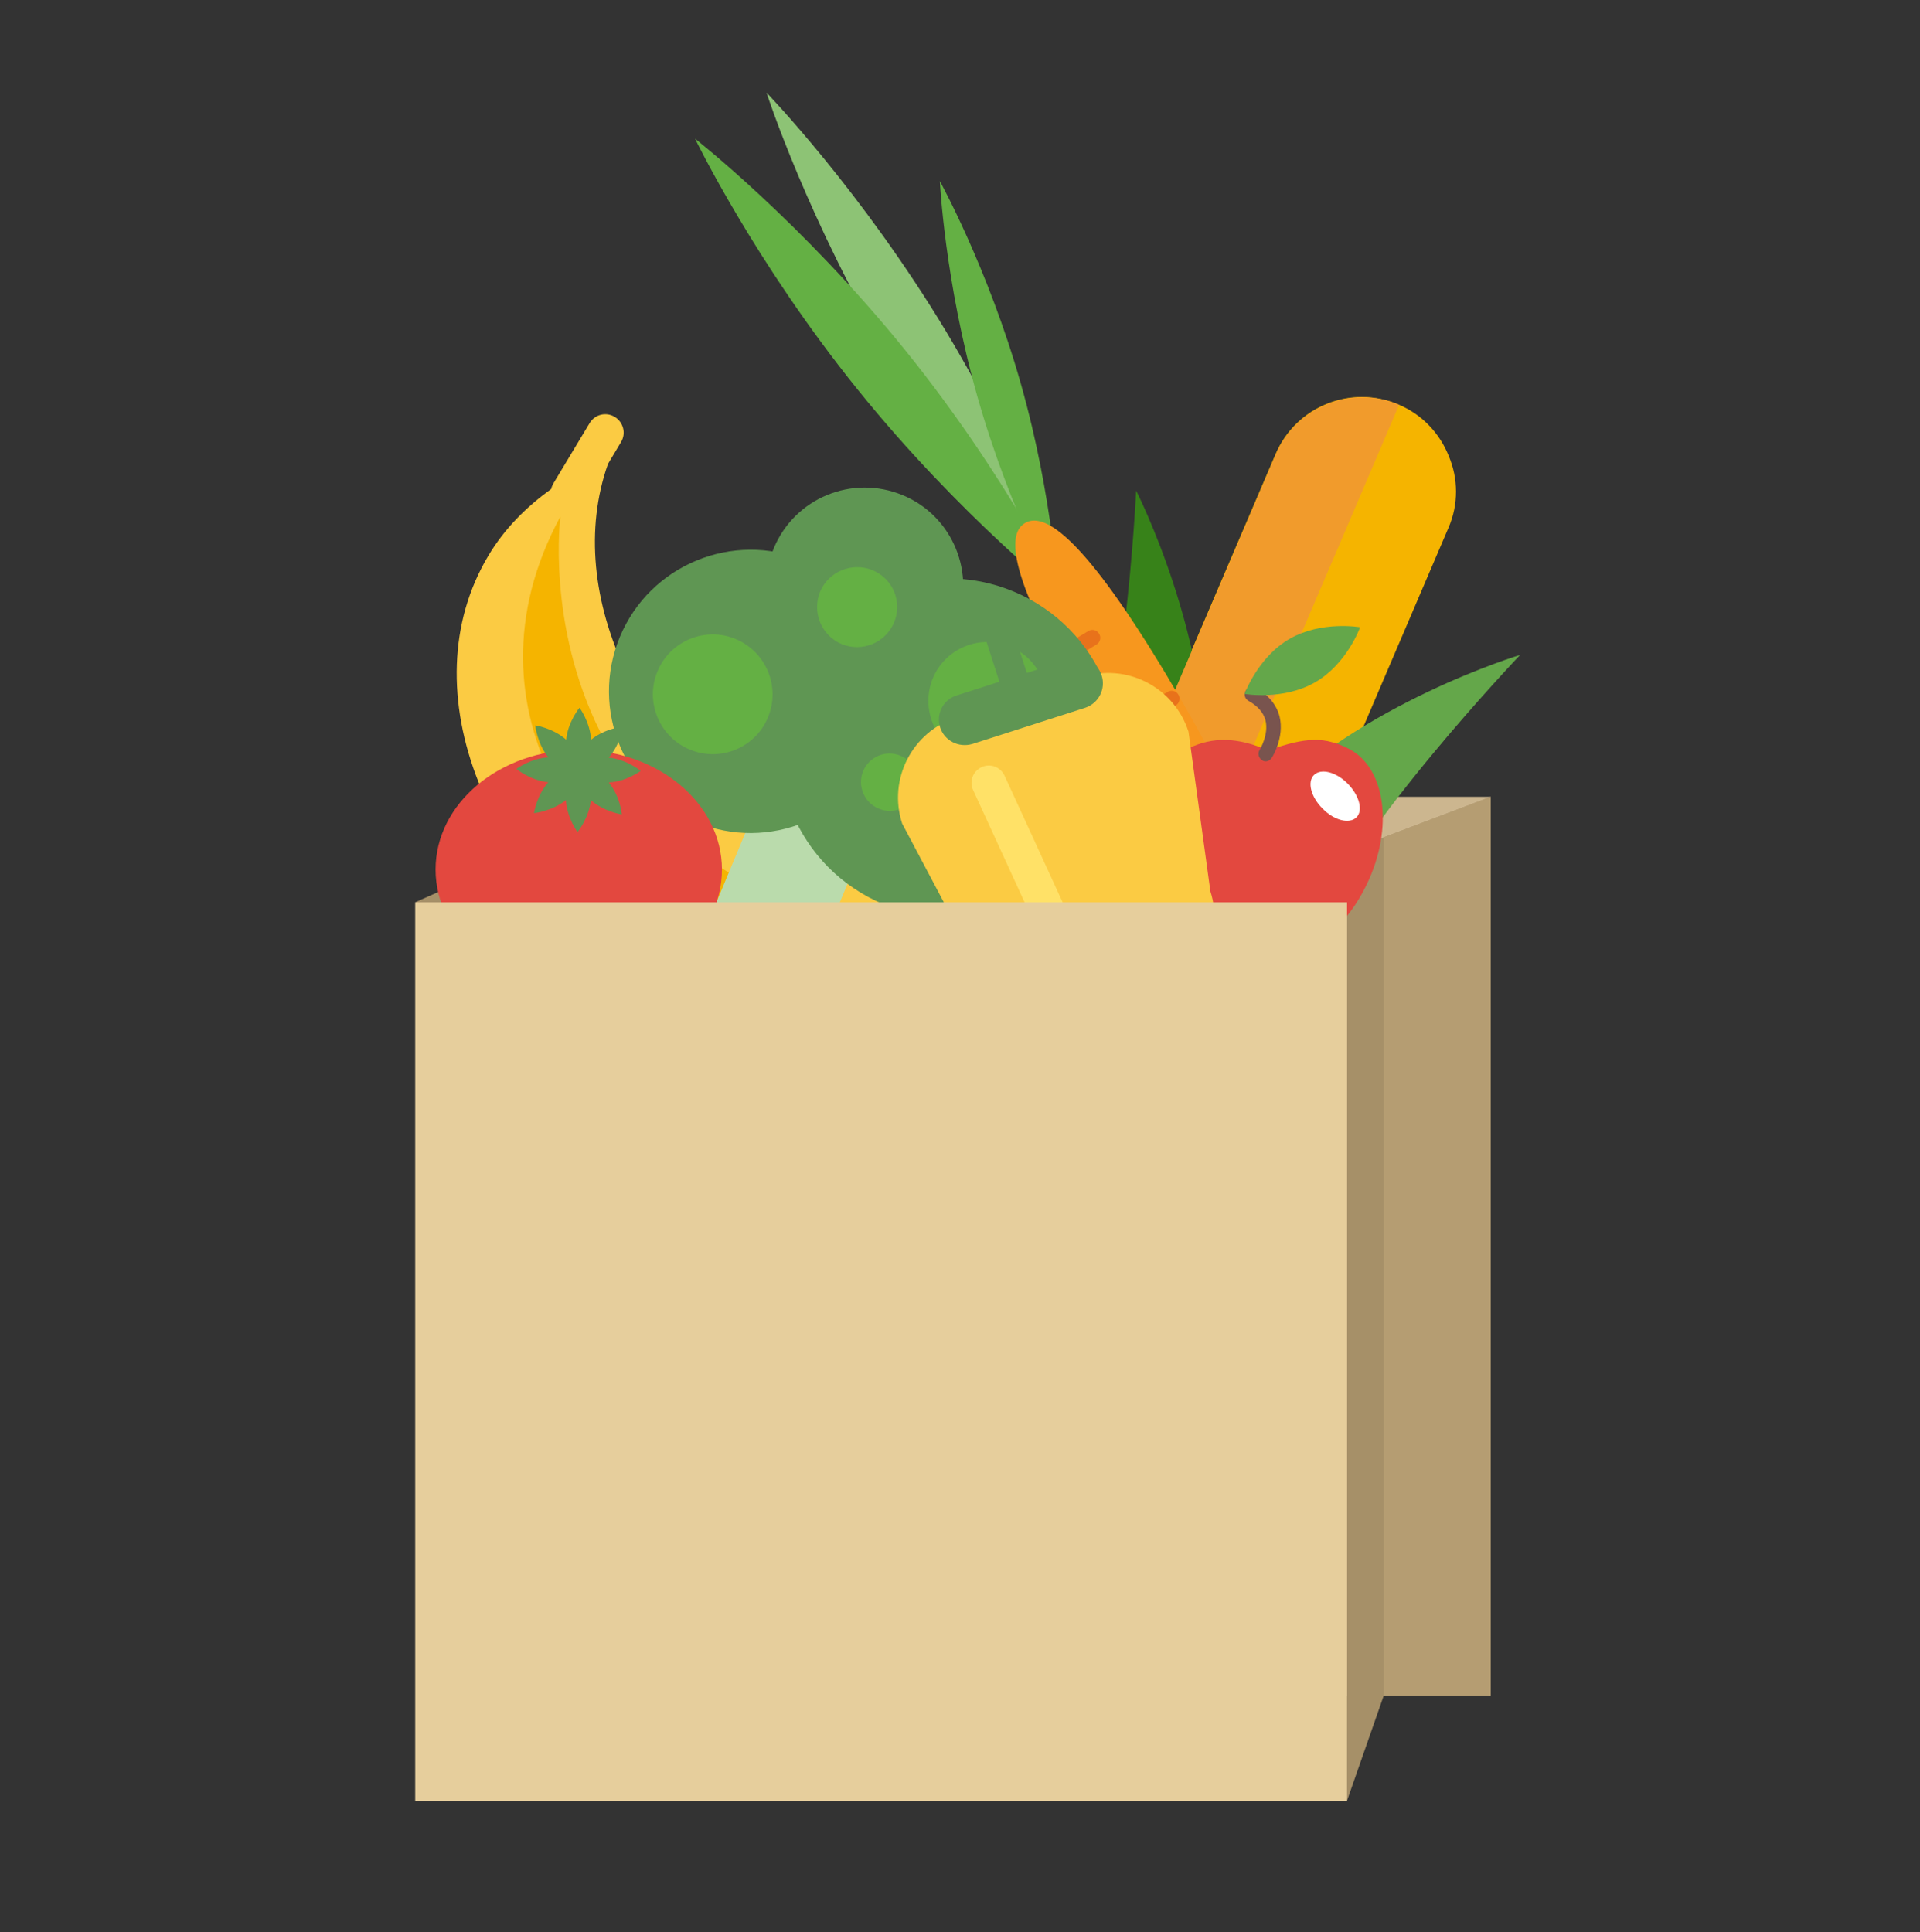
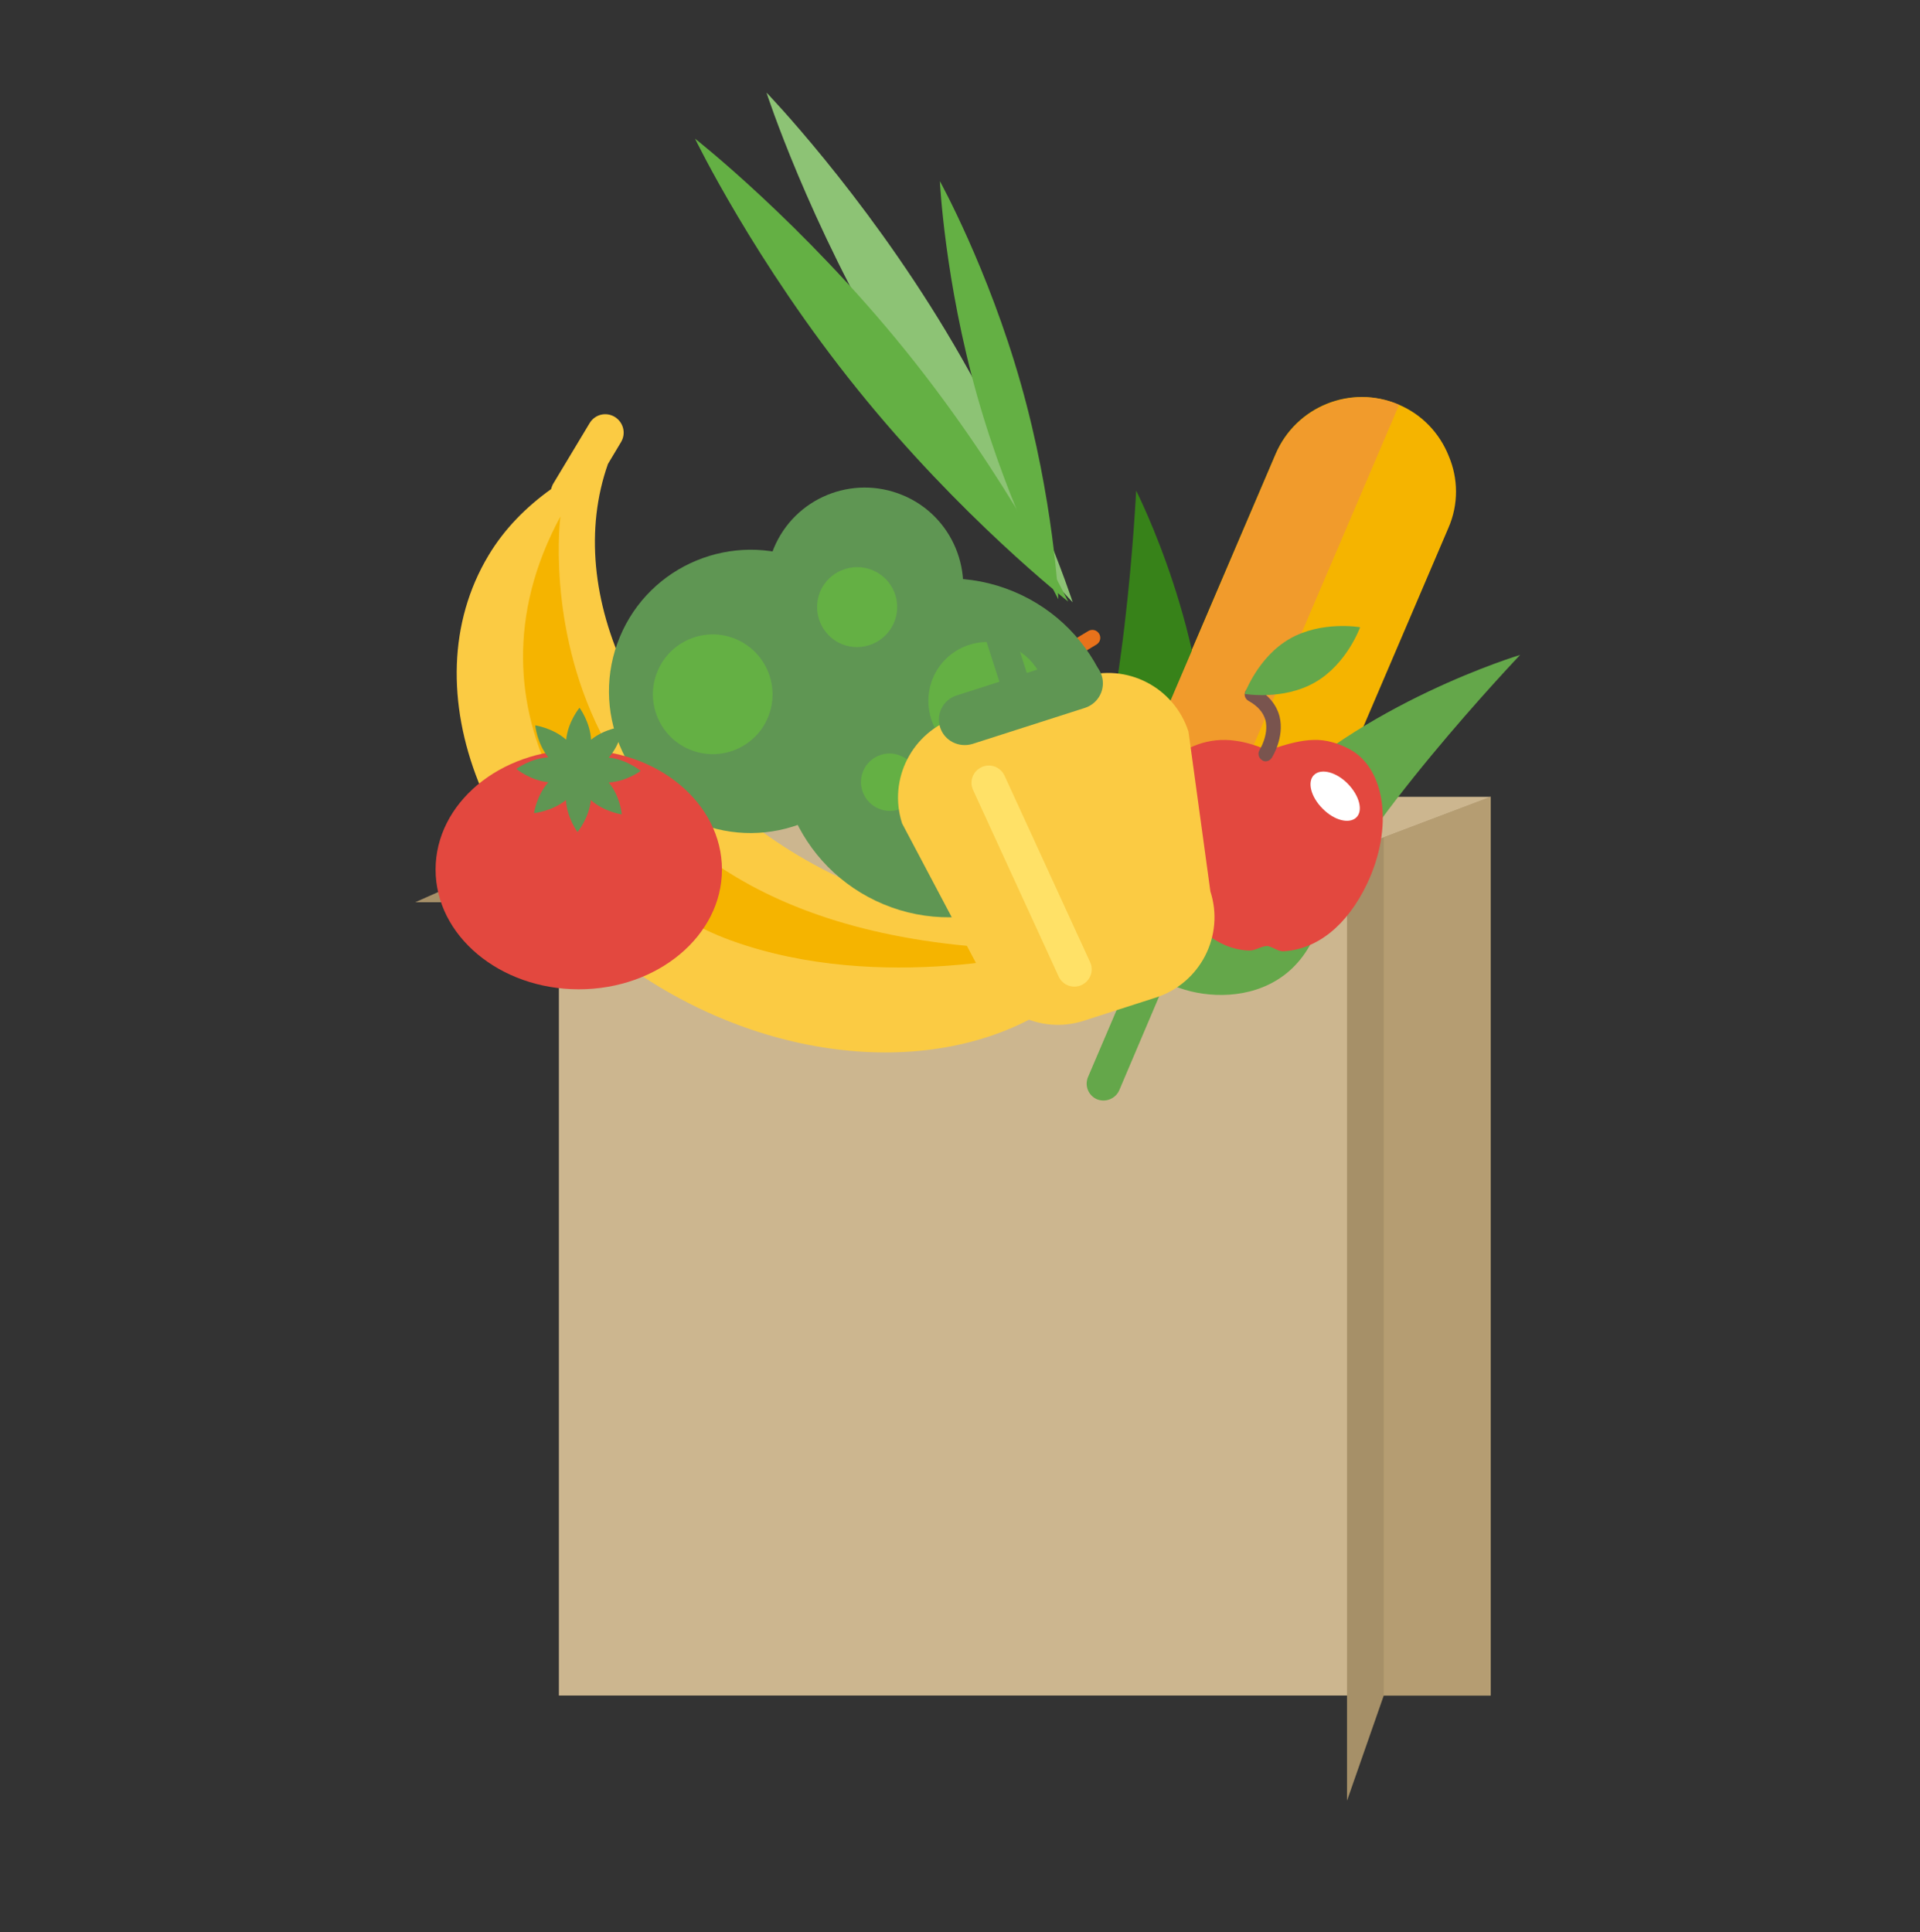
<svg xmlns="http://www.w3.org/2000/svg" version="1.1" id="Calque_1" x="0px" y="0px" viewBox="0 0 763 768" style="enable-background:new 0 0 763 768;" xml:space="preserve">
  <rect x="0" y="0" width="763" height="768" fill="#333333" stroke="none" />
  <style type="text/css">
	.st0{fill:#B59D72;}
	.st1{fill:#A69068;}
	.st2{fill:#CCB68F;}
	.st3{fill:#F5B400;}
	.st4{fill:#378219;}
	.st5{fill:#F19B2C;}
	.st6{fill:#64A74A;}
	.st7{fill:#8DC375;}
	.st8{fill:#64B044;}
	.st9{fill:#F7971E;}
	.st10{fill:#E8721B;}
	.st11{fill:#E3483F;}
	.st12{fill:#79544E;}
	.st13{fill:#FFFFFF;}
	.st14{fill:#FBCB43;}
	.st15{fill:#BADBAC;}
	.st16{fill:#5F9653;}
	.st17{fill:#FFE167;}
	.st18{fill:#E6CE9C;}
</style>
  <g>
    <g>
      <g>
        <g>
          <polygon class="st0" points="222.1,316.7 212.1,337.7 212.1,358.6 222.1,358.6     " />
        </g>
      </g>
      <g>
        <g>
          <polygon class="st1" points="165,358.6 212.1,337.7 212.1,358.6     " />
        </g>
      </g>
      <g>
        <g>
          <rect x="222.1" y="316.7" class="st2" width="370.3" height="357.2" />
        </g>
      </g>
    </g>
    <g>
      <g>
        <path class="st3" d="M575.6,209.8l-58.2,136.1c-8.1,18.9-30,27.7-49,19.6c-9.5-4-16.4-11.5-20-20.4c-3.5-8.9-3.7-19.1,0.3-28.5     l58.2-136.1c8.1-19,30-27.8,48.9-19.7c9.5,4,16.4,11.6,19.9,20.4C579.5,190.1,579.7,200.4,575.6,209.8z" />
      </g>
      <g>
        <path class="st4" d="M479,311c-1.8,40.4-0.3,74.2-15.4,76.7c-15.1,2.5-53.2-24.5-34.6-60.4c17.8-34.4,22.5-132.3,22.5-132.3     S481.5,253.9,479,311z" />
      </g>
      <g>
        <path class="st5" d="M556,160.9l-87.5,204.7c-9.5-4-16.4-11.5-20-20.4c-3.5-8.9-3.7-19.1,0.3-28.5l58.2-136.1     C515.2,161.6,537.1,152.8,556,160.9z" />
      </g>
      <g>
        <path class="st6" d="M501.2,320.5c-28,29.2-53.4,51.5-44.8,64.1c8.6,12.6,54.5,21.6,67.6-16.7c12.6-36.7,80.1-107.6,80.1-107.6     S540.7,279.3,501.2,320.5z" />
      </g>
      <g>
        <path class="st6" d="M444.8,433.3c-1.5,3.4-5.4,5-8.9,3.6l0,0c-3.4-1.5-5-5.4-3.5-8.9l23.5-55c1.5-3.4,5.4-5,8.8-3.6l0,0     c3.4,1.5,5,5.4,3.5,8.8L444.8,433.3z" />
      </g>
    </g>
    <g>
      <g>
        <path class="st7" d="M354.9,144.4c33.6,55.9,71.4,95,71.4,95s-16.7-51.7-50.3-107.6c-33.6-55.9-71.4-95-71.4-95     S321.3,88.4,354.9,144.4z" />
        <path class="st8" d="M340.8,154.8c40.9,50.8,83.7,84.3,83.7,84.3s-23.6-48.9-64.6-99.7c-41-50.8-83.7-84.3-83.7-84.3     S299.8,104,340.8,154.8z" />
        <path class="st8" d="M388.4,157.6c13,45.9,32.2,80.6,32.2,80.6s-1.9-39.7-14.9-85.6c-13-45.9-32.2-80.6-32.2-80.6     S375.4,111.7,388.4,157.6z" />
      </g>
-       <path class="st9" d="M434.1,285.8c32,53.3,64.6,92.6,72.7,87.8c8.1-4.9-11.3-52.1-43.3-105.4c-32-53.3-48.1-65.2-56.2-60.3    C399.2,212.7,402.1,232.4,434.1,285.8z" />
      <path class="st10" d="M422.4,260.5c0.9,1.5,2.8,2,4.3,1.1l9-5.4c1.5-0.9,2-2.8,1.1-4.3l0,0c-0.9-1.5-2.8-2-4.3-1.1l-9,5.4    C421.9,257.1,421.5,259,422.4,260.5L422.4,260.5z" />
-       <path class="st10" d="M453.9,284.7c0.9,1.5,2.8,2,4.3,1.1l9-5.4c1.5-0.9,2-2.8,1.1-4.3l0,0c-0.9-1.5-2.8-2-4.3-1.1l-9,5.4    C453.5,281.3,453,283.2,453.9,284.7L453.9,284.7z" />
      <path class="st10" d="M458.8,321.2c0.9,1.5,2.8,2,4.3,1.1l9-5.4c1.5-0.9,2-2.8,1.1-4.3l0,0c-0.9-1.5-2.8-2-4.3-1.1l-9,5.4    C458.4,317.8,457.9,319.7,458.8,321.2L458.8,321.2z" />
      <path class="st10" d="M485,348.5c0.9,1.5,2.8,2,4.3,1.1l9-5.4c1.5-0.9,2-2.8,1.1-4.3l0,0c-0.9-1.5-2.8-2-4.3-1.1l-9,5.4    C484.5,345.1,484.1,347,485,348.5L485,348.5z" />
    </g>
    <g>
      <g>
        <polygon class="st1" points="592.4,316.7 592.4,673.9 549.9,673.9 535.3,715.7 535.3,358.6 548.8,333.2 549.9,332.8    " />
      </g>
    </g>
    <g>
      <g>
        <polygon class="st0" points="592.4,316.7 592.4,673.9 549.9,673.9 549.9,332.8    " />
      </g>
    </g>
    <g>
      <g>
        <g>
          <g>
            <path class="st11" d="M464.9,351.6c7.4,15.3,18.1,25.7,31.4,26.2c2.6,0.1,4.7-1.7,7.2-1.8c1.3,0.1,2.8,1,4.2,1.6       c0.8,0.3,1.5,0.5,2.2,0.5c13.7-0.7,25.4-10.4,33.2-26.5c10.9-22.6,7.6-46.8-7.5-54.2c-2.2-1.1-4.2-1.9-6.2-2.4       c-2.4-0.7-4.9-1-7.5-0.9c-4.7,0.1-10,1.4-17.2,3.9c-0.2,0.1-0.5,0.2-0.7,0.3c-12.3-5.4-22.1-5.5-31.6-0.9       C457.3,304.8,453.9,329,464.9,351.6z" />
          </g>
          <g>
            <path class="st12" d="M502.9,302.6c1,0,1.9-0.5,2.5-1.4c0.2-0.3,5.1-8.1,3.1-16.4c-1.2-4.7-4.4-8.6-9.5-11.4       c-1.4-0.8-3.2-0.3-4,1.2c-0.8,1.4-0.3,3.2,1.2,4c3.6,2,5.9,4.6,6.7,7.7c1.4,5.7-2.3,11.7-2.3,11.7c-0.9,1.4-0.5,3.2,0.9,4.1       C501.8,302.4,502.4,302.6,502.9,302.6z" />
          </g>
          <g>
            <path class="st13" d="M535.6,311.5c4.6,4.7,6.2,10.7,3.4,13.4c-2.8,2.7-8.8,1.2-13.4-3.5c-4.7-4.7-6.2-10.7-3.4-13.4       C525,305.3,531,306.8,535.6,311.5z" />
          </g>
          <path class="st6" d="M494.6,275.8c0,0,15.3,2.7,28-4.6c12.7-7.3,17.9-21.9,17.9-21.9s-15.3-2.7-28,4.6      C499.8,261.2,494.6,275.8,494.6,275.8z" />
        </g>
      </g>
    </g>
    <g>
      <path class="st14" d="M438.8,369.8c-2.1-3.4-6.4-5.1-11.5-5.2c-1.1,0-2.2,0.2-3.4,0.3c-33.3,4.1-71.8-4-106.9-25    c-62.8-37.6-93.6-103.9-75.4-155.5l5.2-8.7c2.1-3.5,0.9-7.9-2.5-10c-3.5-2.1-7.9-1-10,2.5l-14.6,24.3c-0.3,0.6-0.5,1.2-0.7,1.9    c-9.9,7.1-18.5,15.7-24.9,26.4c-31.8,53.1-1.4,129.8,68,171.5c58.3,34.9,125.5,34,164.4,1.3c0.3-0.1,0.6-0.3,0.7-0.4    c3.9-2.6,7.1-5.8,9-9C439.9,379,441,373.6,438.8,369.8z" />
      <path class="st3" d="M222.7,205.3c0,0-22.4,171.6,195,172.2c0,0-67,18.1-127.2-3.7C236.2,354.1,180.5,283.3,222.7,205.3z" />
-       <path class="st12" d="M439.1,379.2c-2.4,1.8-6.6,0.1-9.4-3.7c-2.8-3.8-3.1-8.3-0.7-10.1c2.4-1.8,6.6-0.1,9.4,3.7    C441.2,373,441.5,377.5,439.1,379.2z" />
    </g>
    <g>
-       <path class="st15" d="M314.3,405.4c-2.2,5.2-8.2,7.7-13.4,5.5l-22.9-9.5c-5.2-2.2-7.7-8.2-5.5-13.4L325,261.7    c2.2-5.2,8.2-7.7,13.4-5.5l22.9,9.5c5.2,2.2,7.7,8.2,5.5,13.4L314.3,405.4z" />
      <path class="st16" d="M350.3,296.4c-11.9,28.7-44.9,42.3-73.6,30.4c-28.7-11.9-42.3-44.9-30.4-73.6c11.9-28.7,44.9-42.3,73.6-30.4    C348.7,234.8,362.3,267.7,350.3,296.4z" />
      <path class="st16" d="M379.8,248c-8.3,20-31.2,29.4-51.2,21.1c-20-8.3-29.4-31.2-21.1-51.2c8.3-20,31.2-29.4,51.2-21.1    C378.6,205,388.1,228,379.8,248z" />
      <path class="st16" d="M439.1,323.1c-14.3,34.3-53.7,50.6-88,36.3c-34.3-14.3-50.6-53.6-36.3-88c14.3-34.3,53.7-50.6,88-36.3    C437.1,249.4,453.3,288.7,439.1,323.1z" />
      <path class="st8" d="M305.2,285.1c-5,12.1-19,17.9-31.1,12.8c-12.1-5-17.9-19-12.8-31.1c5-12.1,19-17.9,31.1-12.8    C304.5,259.1,310.2,273,305.2,285.1z" />
      <path class="st8" d="M414.1,287.6c-5,12-18.7,17.6-30.7,12.7c-12-5-17.6-18.7-12.7-30.7c5-12,18.7-17.6,30.7-12.6    C413.4,261.9,419,275.7,414.1,287.6z" />
      <path class="st8" d="M355.3,247.4c-3.4,8.1-12.7,11.9-20.8,8.6c-8.1-3.4-11.9-12.7-8.6-20.8c3.4-8.1,12.7-11.9,20.8-8.6    C354.9,230,358.7,239.3,355.3,247.4z" />
      <path class="st8" d="M364.1,315.3c-2.4,5.8-9.1,8.6-14.9,6.1c-5.8-2.4-8.6-9.1-6.2-14.9c2.4-5.8,9.1-8.6,14.9-6.1    C363.8,302.8,366.5,309.4,364.1,315.3z" />
    </g>
    <g>
      <path class="st14" d="M358.5,327.3c-5.7-17.6,4-36.5,21.7-42.2l49.9-16c17.6-5.7,36.5,4,42.2,21.7l8.7,63.5    c5.7,17.6-4,36.5-21.7,42.2l-28.6,9.2c-17.6,5.7-36.5-4-42.2-21.7L358.5,327.3z" />
      <path class="st17" d="M386.7,314c-1.6-3.4-0.1-7.5,3.4-9.1l0,0c3.4-1.6,7.5-0.1,9.1,3.4l34,74.1c1.6,3.4,0.1,7.5-3.4,9.1l0,0    c-3.4,1.6-7.5,0.1-9.1-3.4L386.7,314z" />
      <path class="st16" d="M373.6,289.1c-1.7-5.3,1.2-11,6.6-12.7l44.9-14.4c5.3-1.7,11,1.2,12.7,6.5l0,0c1.7,5.3-1.2,11-6.5,12.8    l-44.9,14.4C381,297.3,375.3,294.4,373.6,289.1L373.6,289.1z" />
      <path class="st16" d="M389.7,247.8c-1-3,0.7-6.2,3.7-7.2l0,0c3-1,6.2,0.7,7.2,3.7l8.3,25.8c1,3-0.7,6.2-3.7,7.2l0,0    c-3,1-6.2-0.7-7.2-3.7L389.7,247.8z" />
    </g>
    <g>
      <path class="st11" d="M286.9,345.6c0,26.3-25.5,47.6-56.9,47.6c-31.4,0-56.9-21.3-56.9-47.6c0-26.3,25.5-47.6,56.9-47.6    C261.4,298,286.9,319.3,286.9,345.6z" />
      <path class="st16" d="M241.9,311c7.1-0.4,12.7-4.6,12.7-4.6s-5.5-4.6-12.7-5.3c4.7-5.3,5.7-12.3,5.7-12.3s-7.2,0.7-12.7,5.2    c-0.4-7.1-4.6-12.7-4.6-12.7s-4.6,5.5-5.3,12.7c-5.3-4.7-12.3-5.7-12.3-5.7s0.7,7.2,5.2,12.7c-7.1,0.4-12.7,4.6-12.7,4.6    s5.5,4.6,12.7,5.3c-4.7,5.3-5.7,12.3-5.7,12.3s7.1-0.7,12.7-5.2c0.4,7.1,4.6,12.7,4.6,12.7s4.6-5.5,5.3-12.7    c5.3,4.7,12.3,5.7,12.3,5.7S246.5,316.5,241.9,311z" />
    </g>
    <g>
      <g>
-         <rect x="165" y="358.6" class="st18" width="370.3" height="357.1" />
-       </g>
+         </g>
    </g>
  </g>
</svg>